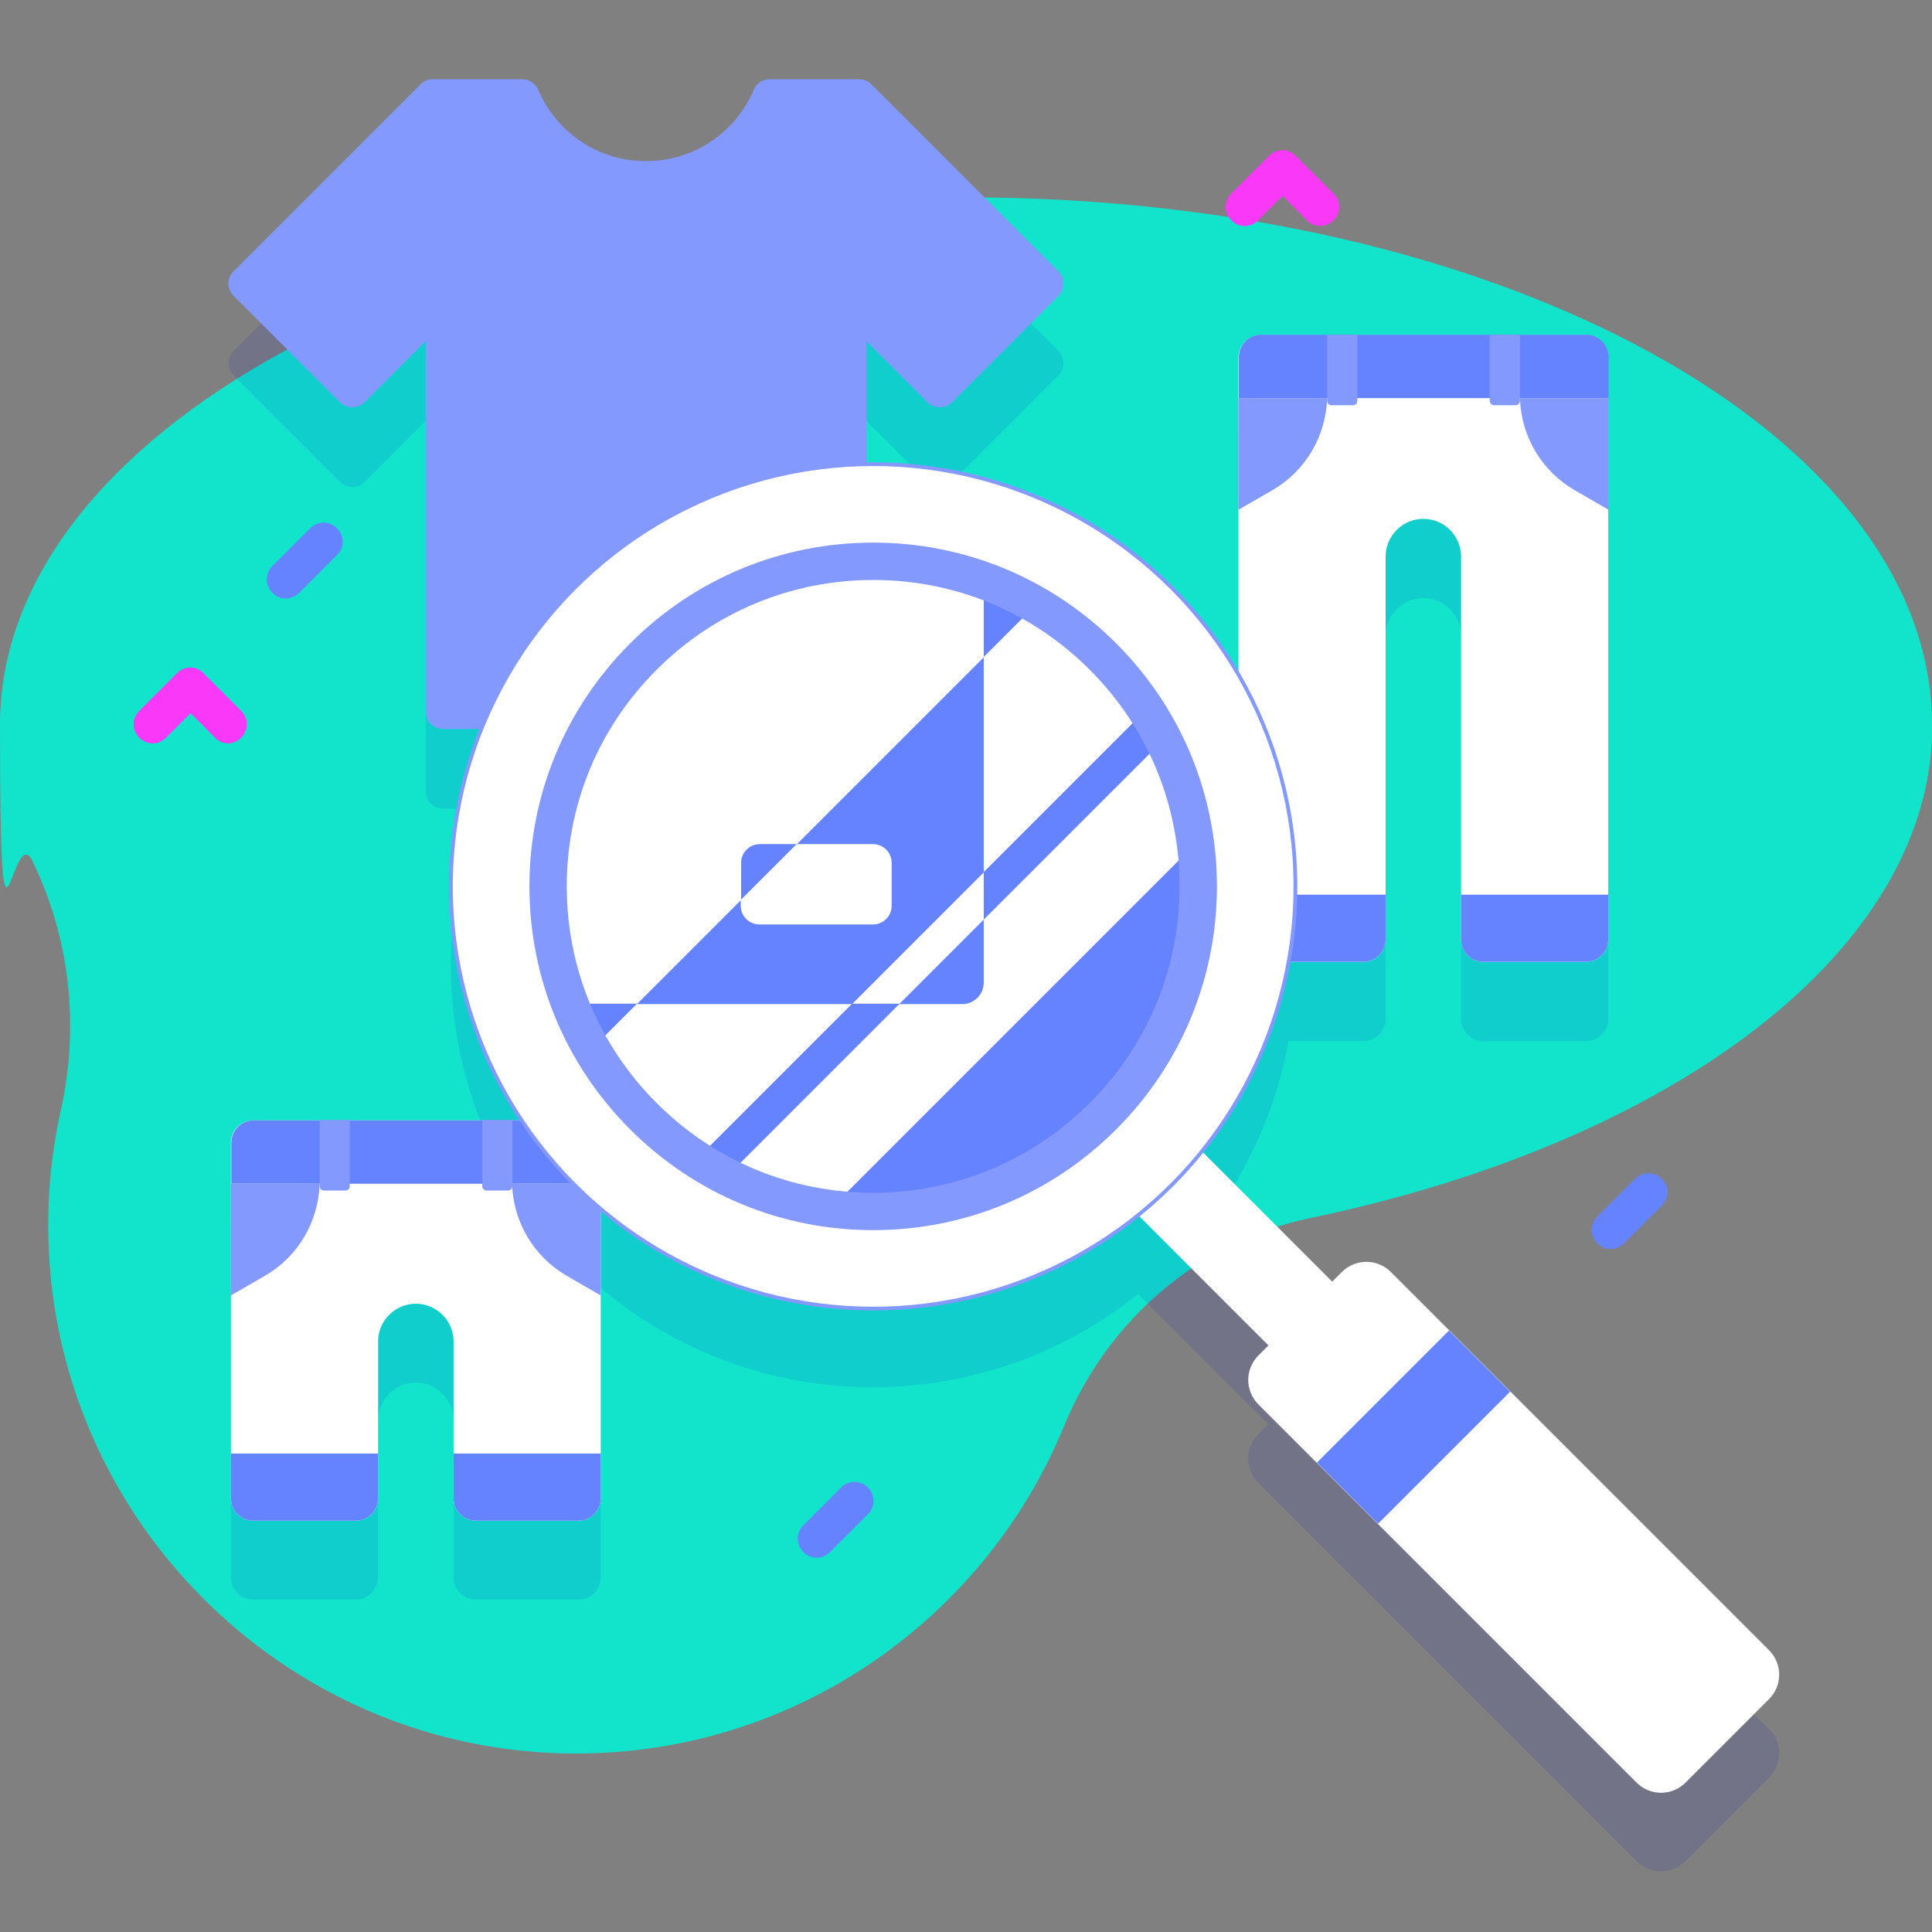
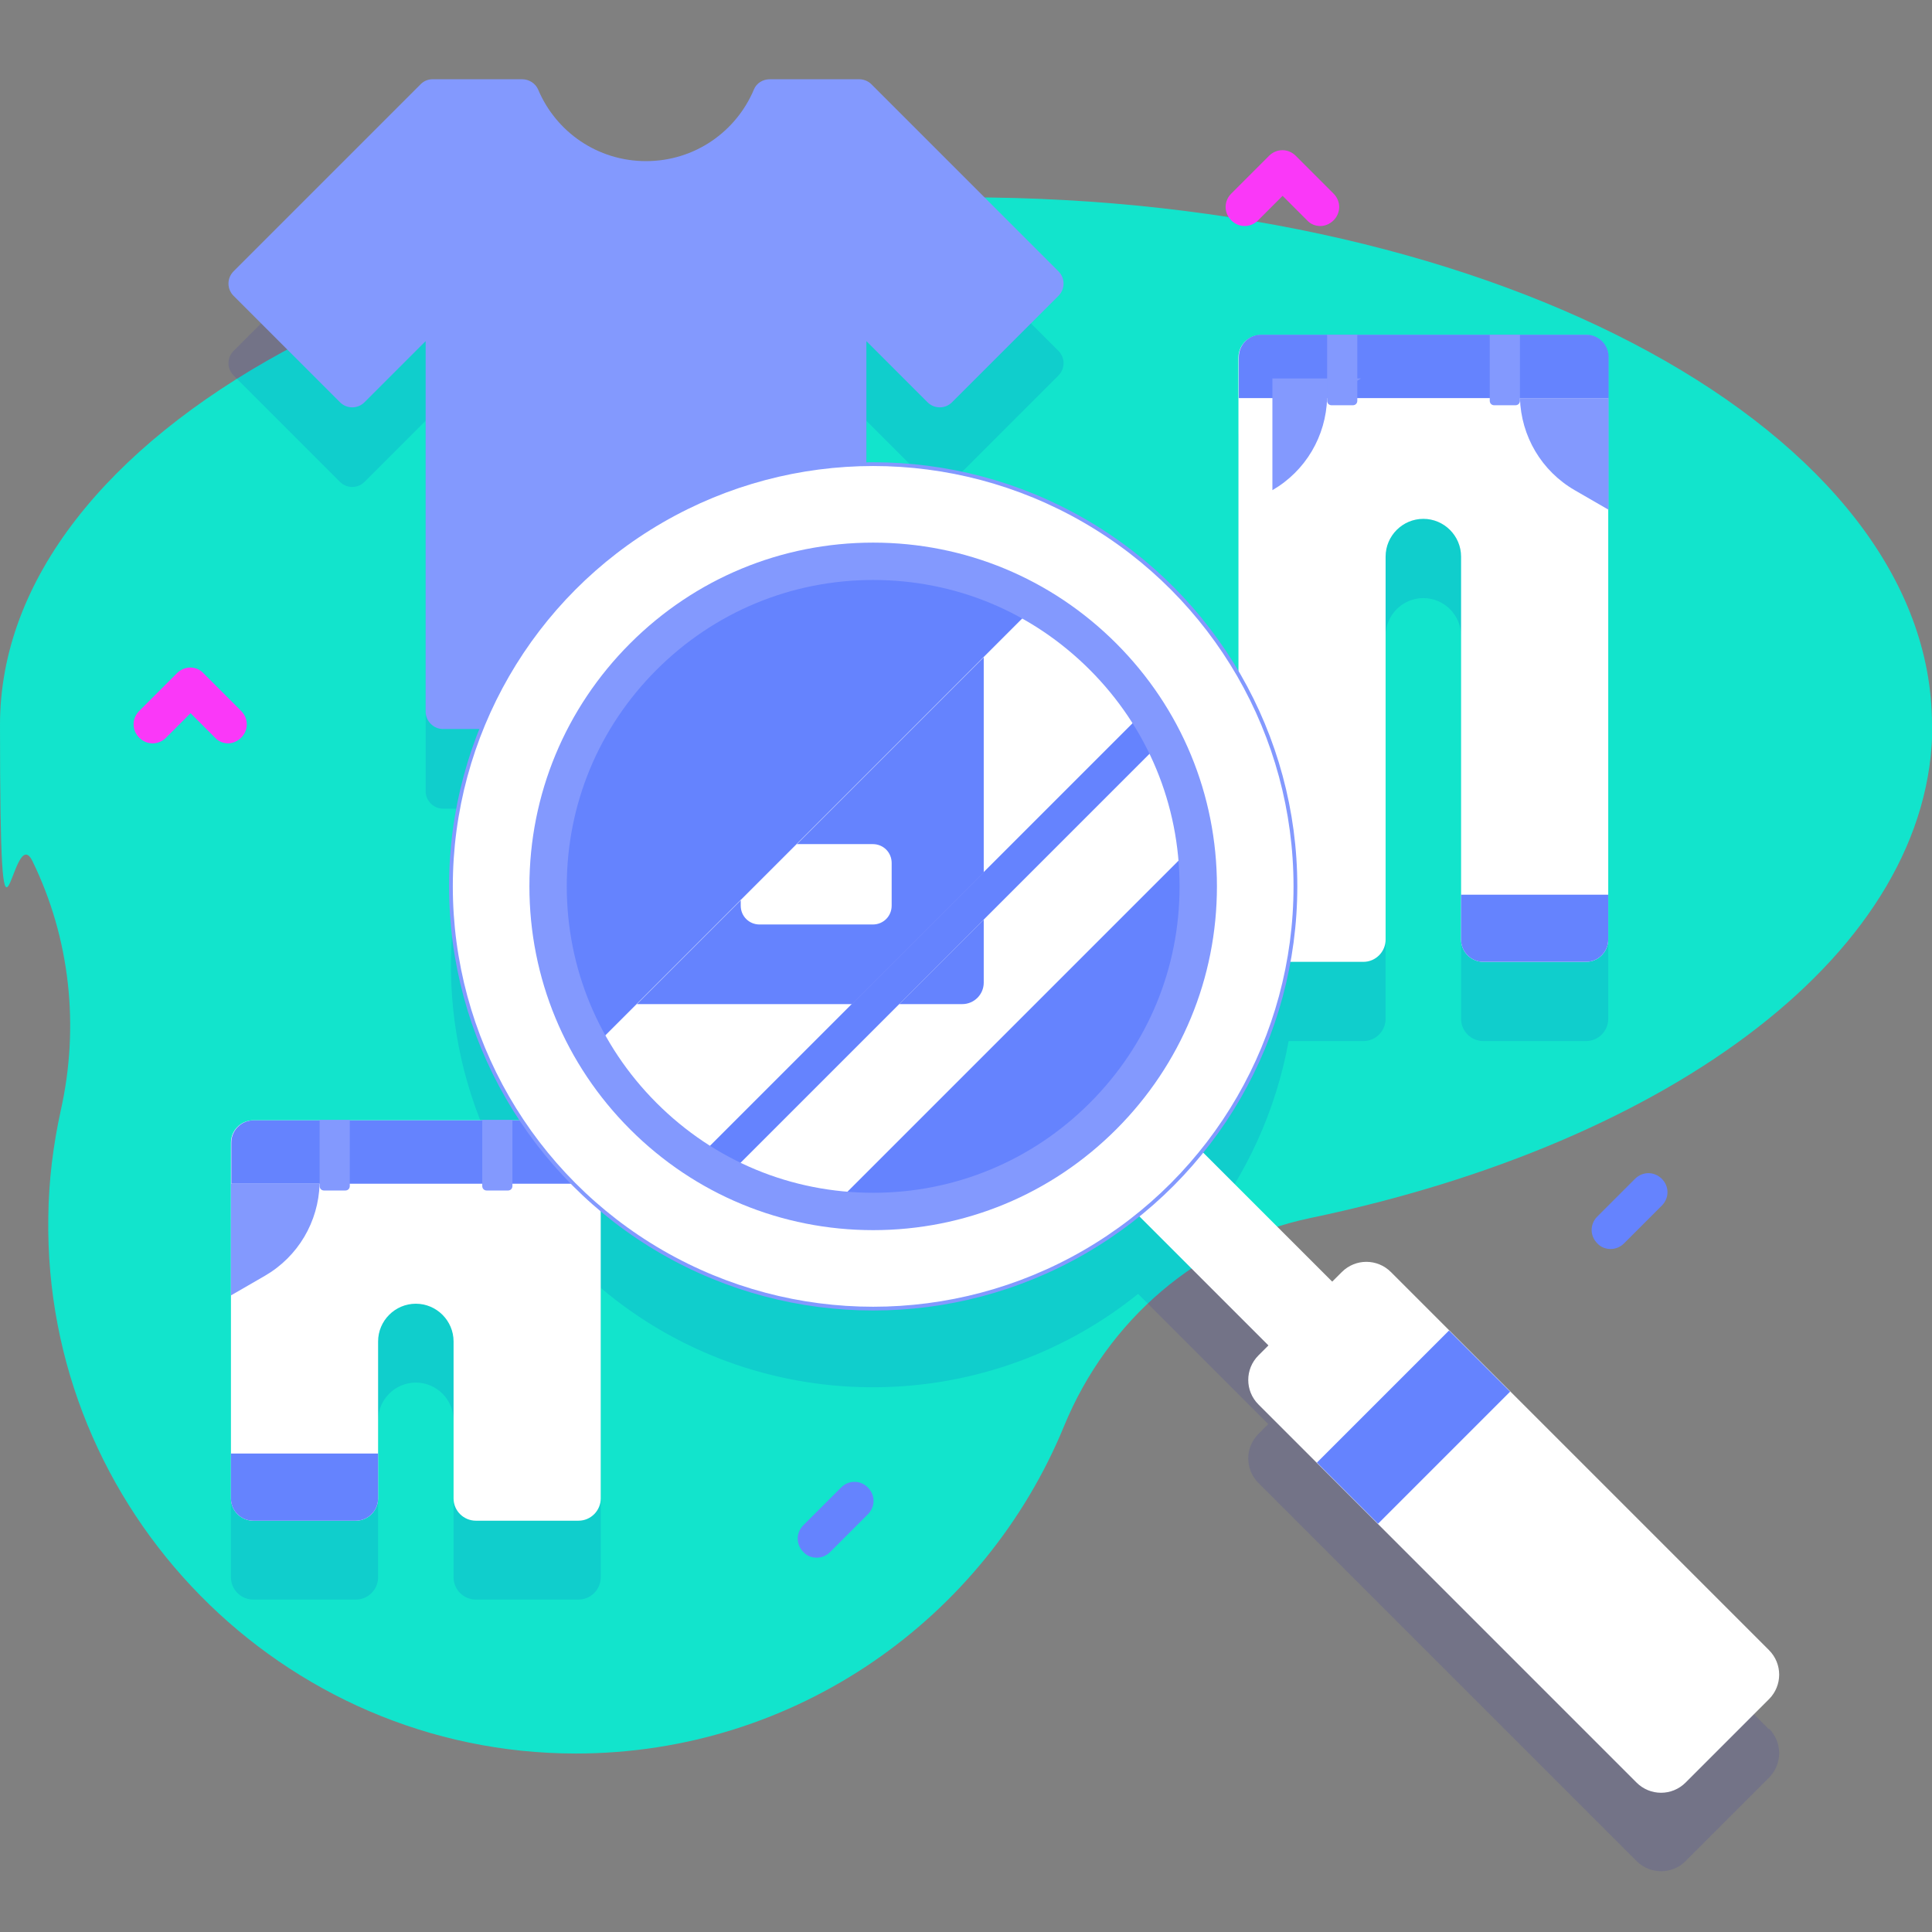
<svg xmlns="http://www.w3.org/2000/svg" id="Capa_1" viewBox="0 0 512 512">
  <rect x="0" y="0" width="512" height="512" fill="#808080" stroke="none" />
  <defs>
    <style>      .st0 {        stroke: #8399fe;        stroke-miterlimit: 10;      }      .st0, .st1 {        fill: #fff;      }      .st2 {        fill: #fa38f8;      }      .st3 {        fill: #00c;        isolation: isolate;        opacity: .1;      }      .st4 {        fill: #8399fe;      }      .st5 {        fill: #6583fe;      }      .st6 {        fill: #12e4cc;      }      .st7 {        display: none;        fill: #0c1af5;      }    </style>
  </defs>
  <path class="st6" d="M512,192.1c0-77.2-114.6-139.8-256-139.8S0,114.9,0,192.1s3,24.6,8.6,36.1c10,20.5,12.5,43.8,7.5,66.1-2,9.1-3.2,18.6-3.3,28.3-1.2,77.8,62,142.1,139.8,142.1,58.4,0,108.5-35.9,129.4-86.8,11.5-28,35.6-48.9,65.2-55.1,96.4-20.1,164.9-71,164.9-130.7Z" />
  <g>
    <path class="st3" d="M468.8,458.3l-100.2-100.2c-3.6-3.6-9.4-3.6-13,0l-2.6,2.6-34.5-34.5c12.1-15,19.7-32.3,23-50.3h19.8c3.3,0,5.9-2.7,5.9-5.9v-101.5c0-5.5,4.5-10,10-10s10,4.5,10,10v101.5c0,3.3,2.7,5.9,5.9,5.9h27.2c3.3,0,5.9-2.7,5.9-5.9V115.6c0-3.3-2.7-5.9-5.9-5.9h-86.2c-3.3,0-5.9,2.7-5.9,5.9v84.2c-4.8-8.2-10.7-16-17.7-23-22.3-22.3-51.7-33.2-80.9-32.7v-32.6l16.2,16.2c1.8,1.8,4.7,1.8,6.5,0l28.2-28.2c1.8-1.8,1.8-4.7,0-6.5l-49.6-49.6c-.9-.9-2-1.3-3.2-1.3h-23.7c-1.8,0-3.5,1.1-4.2,2.7-4.7,11.2-15.7,19-28.6,19s-23.9-7.8-28.6-19c-.7-1.7-2.4-2.7-4.2-2.7h-23.7c-1.2,0-2.4.5-3.2,1.3l-49.6,49.6c-1.8,1.8-1.8,4.7,0,6.5l28.2,28.2c1.8,1.8,4.7,1.8,6.5,0l16.2-16.2v98.2c0,2.5,2.1,4.6,4.6,4.6h10.1c-13.5,33.7-9.9,72.6,10.7,103.5h-71.1c-3.3,0-5.9,2.7-5.9,5.9v94.3c0,3.3,2.7,5.9,5.9,5.9h27.2c3.3,0,5.9-2.7,5.9-5.9v-41.6c0-5.5,4.5-10,10-10s10,4.5,10,10v41.6c0,3.3,2.7,5.9,5.9,5.9h27.2c3.3,0,5.9-2.7,5.9-5.9v-76.7c40.9,34.6,100.8,35.1,142.4,1.6l34.5,34.5-2.6,2.6c-3.6,3.6-3.6,9.4,0,13l100.2,100.2c3.6,3.6,9.4,3.6,13,0l22.1-22.1c3.6-3.6,3.6-9.4,0-13h0Z" />
    <g>
      <g>
        <g>
          <path class="st1" d="M328.2,94.7v154.3c0,3.3,2.7,5.9,5.9,5.9h27.2c3.3,0,5.9-2.7,5.9-5.9v-101.5c0-5.5,4.5-10,10-10s10,4.5,10,10v101.5c0,3.3,2.7,5.9,5.9,5.9h27.2c3.3,0,5.9-2.7,5.9-5.9V94.7c0-3.3-2.7-5.9-5.9-5.9h-86.2c-3.3,0-5.9,2.7-5.9,5.9h0Z" />
          <path class="st5" d="M426.3,105.5v-10.9c0-3.3-2.7-5.9-5.9-5.9h-86.2c-3.3,0-5.9,2.7-5.9,5.9v10.9h98.1Z" />
-           <path class="st5" d="M328.2,237.1v11.9c0,3.3,2.7,5.9,5.9,5.9h27.2c3.3,0,5.9-2.7,5.9-5.9v-11.9h-39.1Z" />
          <path class="st5" d="M387.2,237.1v11.9c0,3.3,2.7,5.9,5.9,5.9h27.2c3.3,0,5.9-2.7,5.9-5.9v-11.9h-39.1Z" />
          <g>
            <path class="st4" d="M402.8,105.5c.3,10.1,5.7,19.3,14.5,24.4l9,5.2v-29.6h-23.5Z" />
-             <path class="st4" d="M351.7,105.5c-.3,10.1-5.7,19.3-14.5,24.4l-9,5.2v-29.6h23.5Z" />
+             <path class="st4" d="M351.7,105.5c-.3,10.1-5.7,19.3-14.5,24.4v-29.6h23.5Z" />
            <path class="st4" d="M358.5,107.4h-5.6c-.7,0-1.2-.5-1.2-1.2v-17.5h8v17.5c0,.7-.5,1.2-1.2,1.2Z" />
            <path class="st4" d="M401.6,107.4h-5.6c-.7,0-1.2-.5-1.2-1.2v-17.5h8v17.5c0,.7-.5,1.2-1.2,1.2Z" />
          </g>
        </g>
        <g>
          <path class="st1" d="M61.2,302.8v94.3c0,3.3,2.7,5.9,5.9,5.9h27.2c3.3,0,5.9-2.7,5.9-5.9v-41.6c0-5.5,4.5-10,10-10s10,4.5,10,10v41.6c0,3.3,2.7,5.9,5.9,5.9h27.2c3.3,0,5.9-2.7,5.9-5.9v-94.3c0-3.3-2.7-5.9-5.9-5.9h-86.2c-3.3,0-5.9,2.7-5.9,5.9h0Z" />
          <path class="st5" d="M159.3,313.7v-10.9c0-3.3-2.7-5.9-5.9-5.9h-86.2c-3.3,0-5.9,2.7-5.9,5.9v10.9h98.1Z" />
          <path class="st5" d="M61.2,385.2v11.9c0,3.3,2.7,5.9,5.9,5.9h27.2c3.3,0,5.9-2.7,5.9-5.9v-11.9h-39.1Z" />
-           <path class="st5" d="M120.2,385.2v11.9c0,3.3,2.7,5.9,5.9,5.9h27.2c3.3,0,5.9-2.7,5.9-5.9v-11.9h-39.1Z" />
          <g>
-             <path class="st4" d="M135.7,313.7c.3,10.1,5.7,19.3,14.5,24.4l9,5.2v-29.6h-23.5Z" />
            <path class="st4" d="M84.7,313.7c-.3,10.1-5.7,19.3-14.5,24.4l-9,5.2v-29.6h23.5Z" />
            <path class="st4" d="M91.5,315.5h-5.6c-.7,0-1.2-.5-1.2-1.2v-17.5h8v17.5c0,.7-.5,1.2-1.2,1.2Z" />
            <path class="st4" d="M134.6,315.5h-5.6c-.7,0-1.2-.5-1.2-1.2v-17.5h8v17.5c0,.7-.5,1.2-1.2,1.2Z" />
          </g>
        </g>
        <g>
          <g>
            <path class="st4" d="M280.5,78.4l-28.2,28.2c-1.8,1.8-4.7,1.8-6.5,0l-16.2-16.2v98.2c0,2.5-2.1,4.6-4.6,4.6h-107.6c-2.5,0-4.6-2.1-4.6-4.6v-98.2l-16.2,16.2c-1.8,1.8-4.7,1.8-6.5,0l-28.2-28.2c-1.8-1.8-1.8-4.7,0-6.5l49.6-49.6c.9-.9,2-1.3,3.2-1.3h23.7c1.8,0,3.5,1.1,4.2,2.7,4.7,11.2,15.7,19,28.6,19s23.9-7.8,28.6-19c.7-1.7,2.4-2.7,4.2-2.7h23.7c1.2,0,2.4.5,3.2,1.3l49.6,49.6c1.8,1.8,1.8,4.7,0,6.5h0Z" />
            <g>
              <path class="st1" d="M292.7,313.1l16.9-16.9,49.3,49.3-16.9,16.9-49.3-49.3Z" />
              <circle class="st0" cx="231.4" cy="234.9" r="111.9" />
              <circle class="st5" cx="231.4" cy="234.9" r="86.1" />
              <g>
                <path class="st1" d="M316.8,223.6l-96.7,96.7c-9.5-1.2-18.8-4.1-27.5-8.5l115.7-115.7c4.4,8.7,7.2,18,8.5,27.5Z" />
                <path class="st1" d="M303.7,188.1l-119.1,119.1c-5-3.2-9.7-7-14.1-11.4s-10-11.4-13.7-17.8l117.7-117.7c6.4,3.7,12.3,8.2,17.8,13.7s8.2,9.1,11.4,14.1h0Z" />
-                 <path class="st1" d="M260.7,153.9v106.4c0,3.2-2.6,5.7-5.7,5.7h-103.9c-11.9-30.8-5.5-67.1,19.4-92,24.4-24.4,59.8-31.1,90.2-20.1h0Z" />
                <path class="st1" d="M468.8,450.3l-22.1,22.1c-3.6,3.6-9.4,3.6-13,0l-100.2-100.2c-3.6-3.6-3.6-9.4,0-13l22.1-22.1c3.6-3.6,9.4-3.6,13,0l100.2,100.2c3.6,3.6,3.6,9.4,0,13Z" />
              </g>
              <path class="st5" d="M349,387.6l35-35,16.2,16.2-35,35-16.2-16.2Z" />
              <g>
                <path class="st4" d="M295.8,170.5c-17.2-17.2-40.1-26.7-64.4-26.7s-47.2,9.5-64.4,26.7c-17.2,17.2-26.7,40.1-26.7,64.4s9.5,47.2,26.7,64.4,40.1,26.7,64.4,26.7,47.2-9.5,64.4-26.7,26.7-40.1,26.7-64.4-9.5-47.2-26.7-64.4ZM288.8,292.3c-15.3,15.3-35.7,23.8-57.4,23.8s-42-8.4-57.4-23.8c-15.3-15.3-23.8-35.7-23.8-57.4s8.4-42,23.8-57.4c15.3-15.3,35.7-23.8,57.4-23.8s42,8.4,57.4,23.8c15.3,15.3,23.8,35.7,23.8,57.4s-8.4,42-23.8,57.4Z" />
                <path class="st7" d="M472.3,433.7l-76.2-76.2c-2-2-5.1-2-7.1,0-2,2-2,5.1,0,7.1l76.2,76.2c1.6,1.6,1.6,4.3,0,5.9l-22.1,22.1c-1.6,1.6-4.3,1.6-5.9,0l-100.2-100.2c-1.6-1.6-1.6-4.3,0-5.9l22.1-22.1c1.6-1.6,4.3-1.6,5.9,0,2,2,5.1,2,7.1,0,2-2,2-5.1,0-7.1-5.2-5.2-13.5-5.5-19.1-.9l-27.9-27.9c10.1-13.6,16.9-28.9,20.4-44.9h15.8c6,0,10.9-4.9,10.9-10.9v-101.5c0-2.8,2.2-5,5-5s5,2.2,5,5v101.5c0,6,4.9,10.9,10.9,10.9h27.2c6,0,10.9-4.9,10.9-10.9V94.7c0-6-4.9-10.9-10.9-10.9h-86.2c-6,0-10.9,4.9-10.9,10.9v67.9c-2.8-3.6-5.9-7-9.2-10.3-22-22-50.6-33.3-79.5-34.1v-15.6l7.7,7.7c3.7,3.7,9.8,3.7,13.6,0l28.2-28.2c3.7-3.7,3.7-9.8,0-13.6l-49.6-49.6c-1.8-1.8-4.2-2.8-6.8-2.8h-23.7c-3.9,0-7.3,2.3-8.8,5.8-4.1,9.7-13.5,15.9-24,15.9s-19.9-6.3-24-15.9c-1.5-3.5-4.9-5.8-8.8-5.8h-23.7c-2.6,0-5,1-6.8,2.8l-49.6,49.6c-3.7,3.7-3.7,9.8,0,13.6l28.2,28.2c3.7,3.7,9.8,3.7,13.6,0l7.7-7.7v86.2c0,5.3,4.3,9.6,9.6,9.6h3c-10.1,30.7-7.1,64.8,8.9,93.5h-62.2c-6,0-10.9,4.9-10.9,10.9v94.3c0,6,4.9,10.9,10.9,10.9h27.2c6,0,10.9-4.9,10.9-10.9v-41.6c0-2.8,2.2-5,5-5s5,2.2,5,5v41.6c0,6,4.9,10.9,10.9,10.9h27.2c6,0,10.9-4.9,10.9-10.9v-42c0-2.8-2.2-5-5-5s-5,2.2-5,5v42c0,.5-.4.9-.9.9h-27.2c-.5,0-.9-.4-.9-.9v-41.6c0-8.3-6.7-15-15-15s-15,6.7-15,15v41.6c0,.5-.4.9-.9.9h-27.2c-.5,0-.9-.4-.9-.9v-94.3c0-.5.4-.9.9-.9h68.5c3.9,5.5,8.3,10.8,13.2,15.7,22.8,22.8,52.7,34.2,82.6,34.2s49.2-7.7,69.8-23.1l27.9,27.9c-4.6,5.6-4.3,13.9.9,19.1l100.2,100.2c2.8,2.8,6.4,4.1,10,4.1s7.3-1.4,10-4.1l22.1-22.1c5.5-5.5,5.5-14.5,0-20.1h0ZM333.2,94.7c0-.5.4-.9.9-.9h86.2c.5,0,.9.4.9.9v154.3c0,.5-.4.9-.9.9h-27.2c-.5,0-.9-.4-.9-.9v-101.5c0-8.3-6.7-15-15-15s-15,6.7-15,15v101.5c0,.5-.4.9-.9.9h-14.1c3.1-24.7-1.5-50.1-14-72.3v-82.8h0ZM117.8,188.3v-97.8c0-2-1.2-3.8-3.1-4.6-1.9-.8-4-.3-5.4,1.1l-15.9,15.9-27.7-27.7,49.2-49.2h23.3c5.7,13.2,18.7,21.7,33.1,21.7s27.4-8.5,33.1-21.7h23.3l49.2,49.2-27.7,27.7-15.9-15.9c-1.4-1.4-3.6-1.9-5.4-1.1-1.9.8-3.1,2.6-3.1,4.6v27.8c-27.6,1.6-54.8,12.9-75.8,34-10.7,10.7-18.9,22.9-24.5,36h-6.4ZM155.8,310.5c-41.7-41.7-41.7-109.5,0-151.1,20.8-20.8,48.2-31.3,75.6-31.3s54.7,10.4,75.6,31.3c41.7,41.7,41.7,109.5,0,151.1-41.7,41.7-109.5,41.7-151.1,0h0ZM314,317.6c1.6-1.6,3.2-3.3,4.8-5.1l27.1,27.1-9.8,9.8-27.1-27.1c1.7-1.5,3.4-3.1,5.1-4.8h0Z" />
              </g>
            </g>
          </g>
          <g>
            <path class="st5" d="M231.4,245h-30c-2.8,0-5-2.2-5-5v-11.3c0-2.8,2.2-5,5-5h30c2.8,0,5,2.2,5,5v11.3c0,2.8-2.2,5-5,5h0Z" />
            <path class="st5" d="M260.7,243.7v16.7c0,3.2-2.6,5.7-5.7,5.7h-16.7l22.4-22.4Z" />
            <path class="st5" d="M260.7,174.2v57l-34.9,34.9h-57l91.9-91.9Z" />
          </g>
          <path class="st1" d="M236.3,228.7v11.3c0,2.8-2.2,5-5,5h-30c-2.8,0-5-2.2-5-5v-1.5l14.8-14.8h20.2c2.8,0,5,2.2,5,5h0Z" />
        </g>
      </g>
      <g>
        <path class="st5" d="M426.8,331c-1.3,0-2.6-.5-3.5-1.5-2-2-2-5.1,0-7.1l10-10c2-2,5.1-2,7.1,0,2,2,2,5.1,0,7.1l-10,10c-1,1-2.3,1.5-3.5,1.5Z" />
        <path class="st5" d="M216.4,412.8c-1.3,0-2.6-.5-3.5-1.5-2-2-2-5.1,0-7.1l10-10c2-2,5.1-2,7.1,0,2,2,2,5.1,0,7.1l-10,10c-1,1-2.3,1.5-3.5,1.5Z" />
-         <path class="st5" d="M75.7,158.6c-1.3,0-2.6-.5-3.5-1.5-2-2-2-5.1,0-7.1l10-10c2-2,5.1-2,7.1,0,2,2,2,5.1,0,7.1l-10,10c-1,1-2.3,1.5-3.5,1.5Z" />
      </g>
      <path class="st2" d="M60.5,197c-1.3,0-2.6-.5-3.5-1.5l-6.5-6.5-6.5,6.5c-2,2-5.1,2-7.1,0-2-2-2-5.1,0-7.1l10-10c.9-.9,2.2-1.5,3.5-1.5s2.6.5,3.5,1.5l10,10c2,2,2,5.1,0,7.1-1,1-2.3,1.5-3.5,1.5Z" />
      <path class="st2" d="M349.9,59.9c-1.3,0-2.6-.5-3.5-1.5l-6.5-6.5-6.5,6.5c-2,2-5.1,2-7.1,0-2-2-2-5.1,0-7.1l10-10c2-2,5.1-2,7.1,0l10,10c2,2,2,5.1,0,7.1-1,1-2.3,1.5-3.5,1.5Z" />
    </g>
  </g>
</svg>